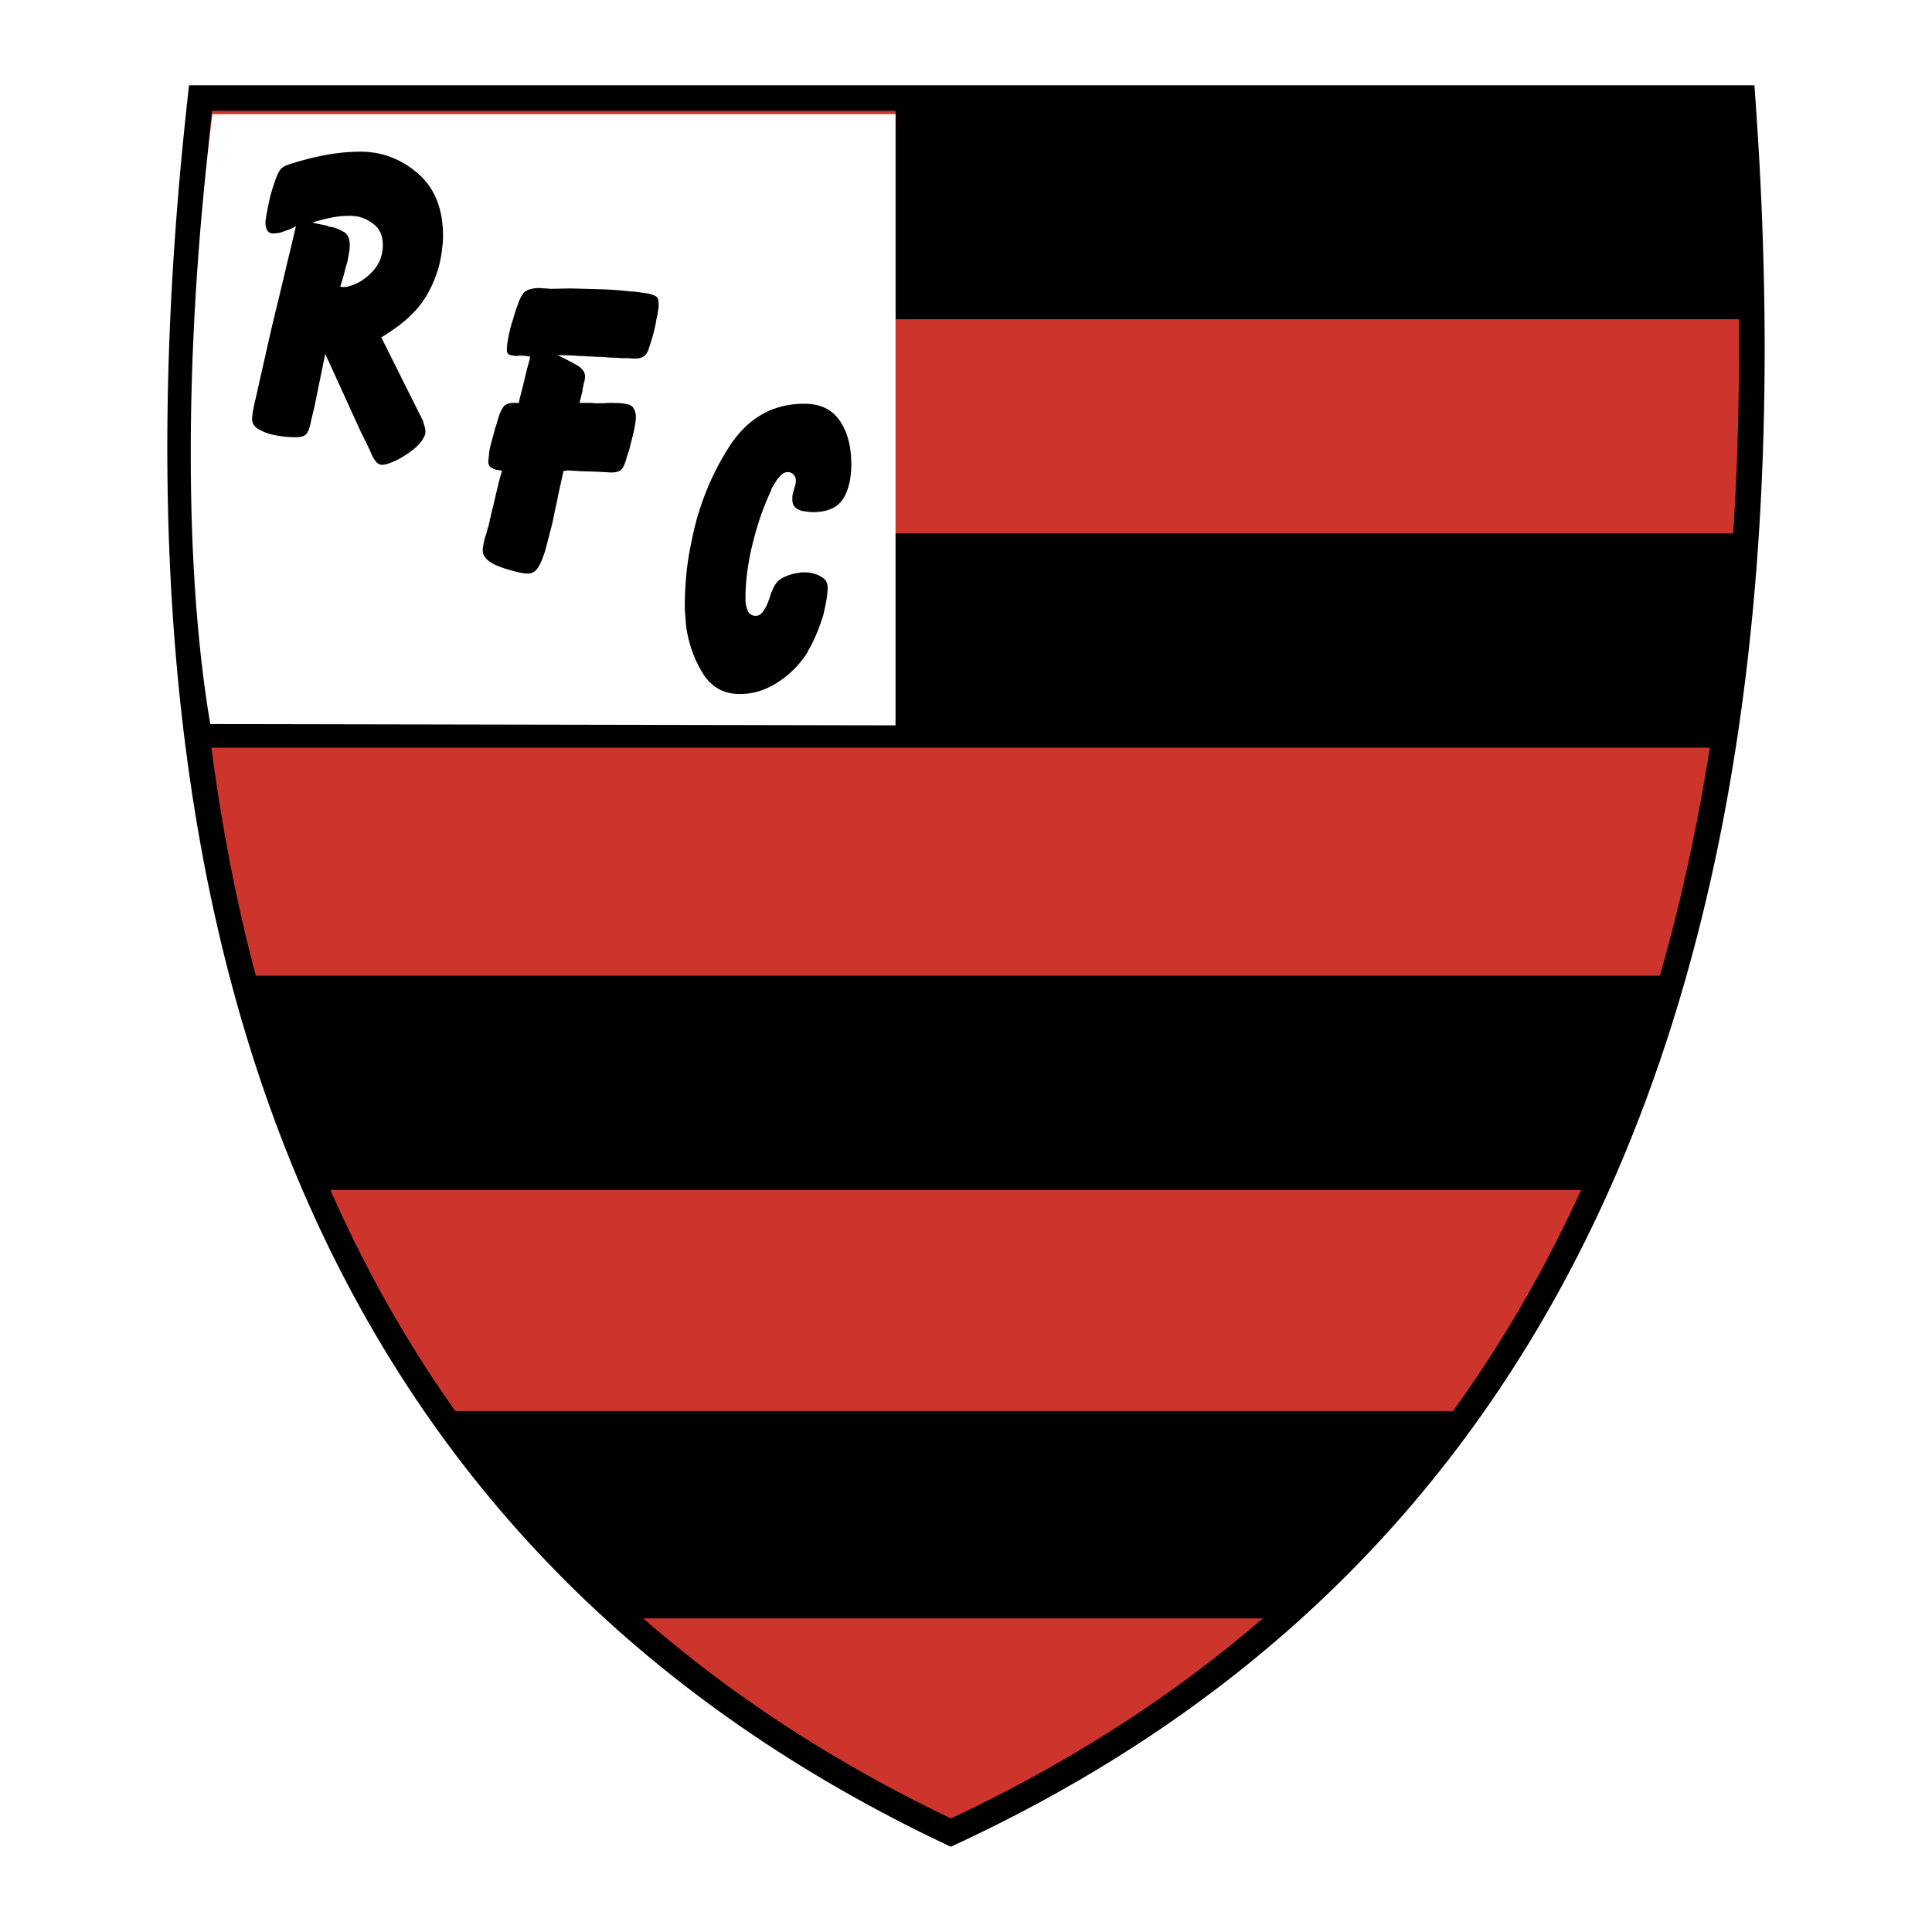
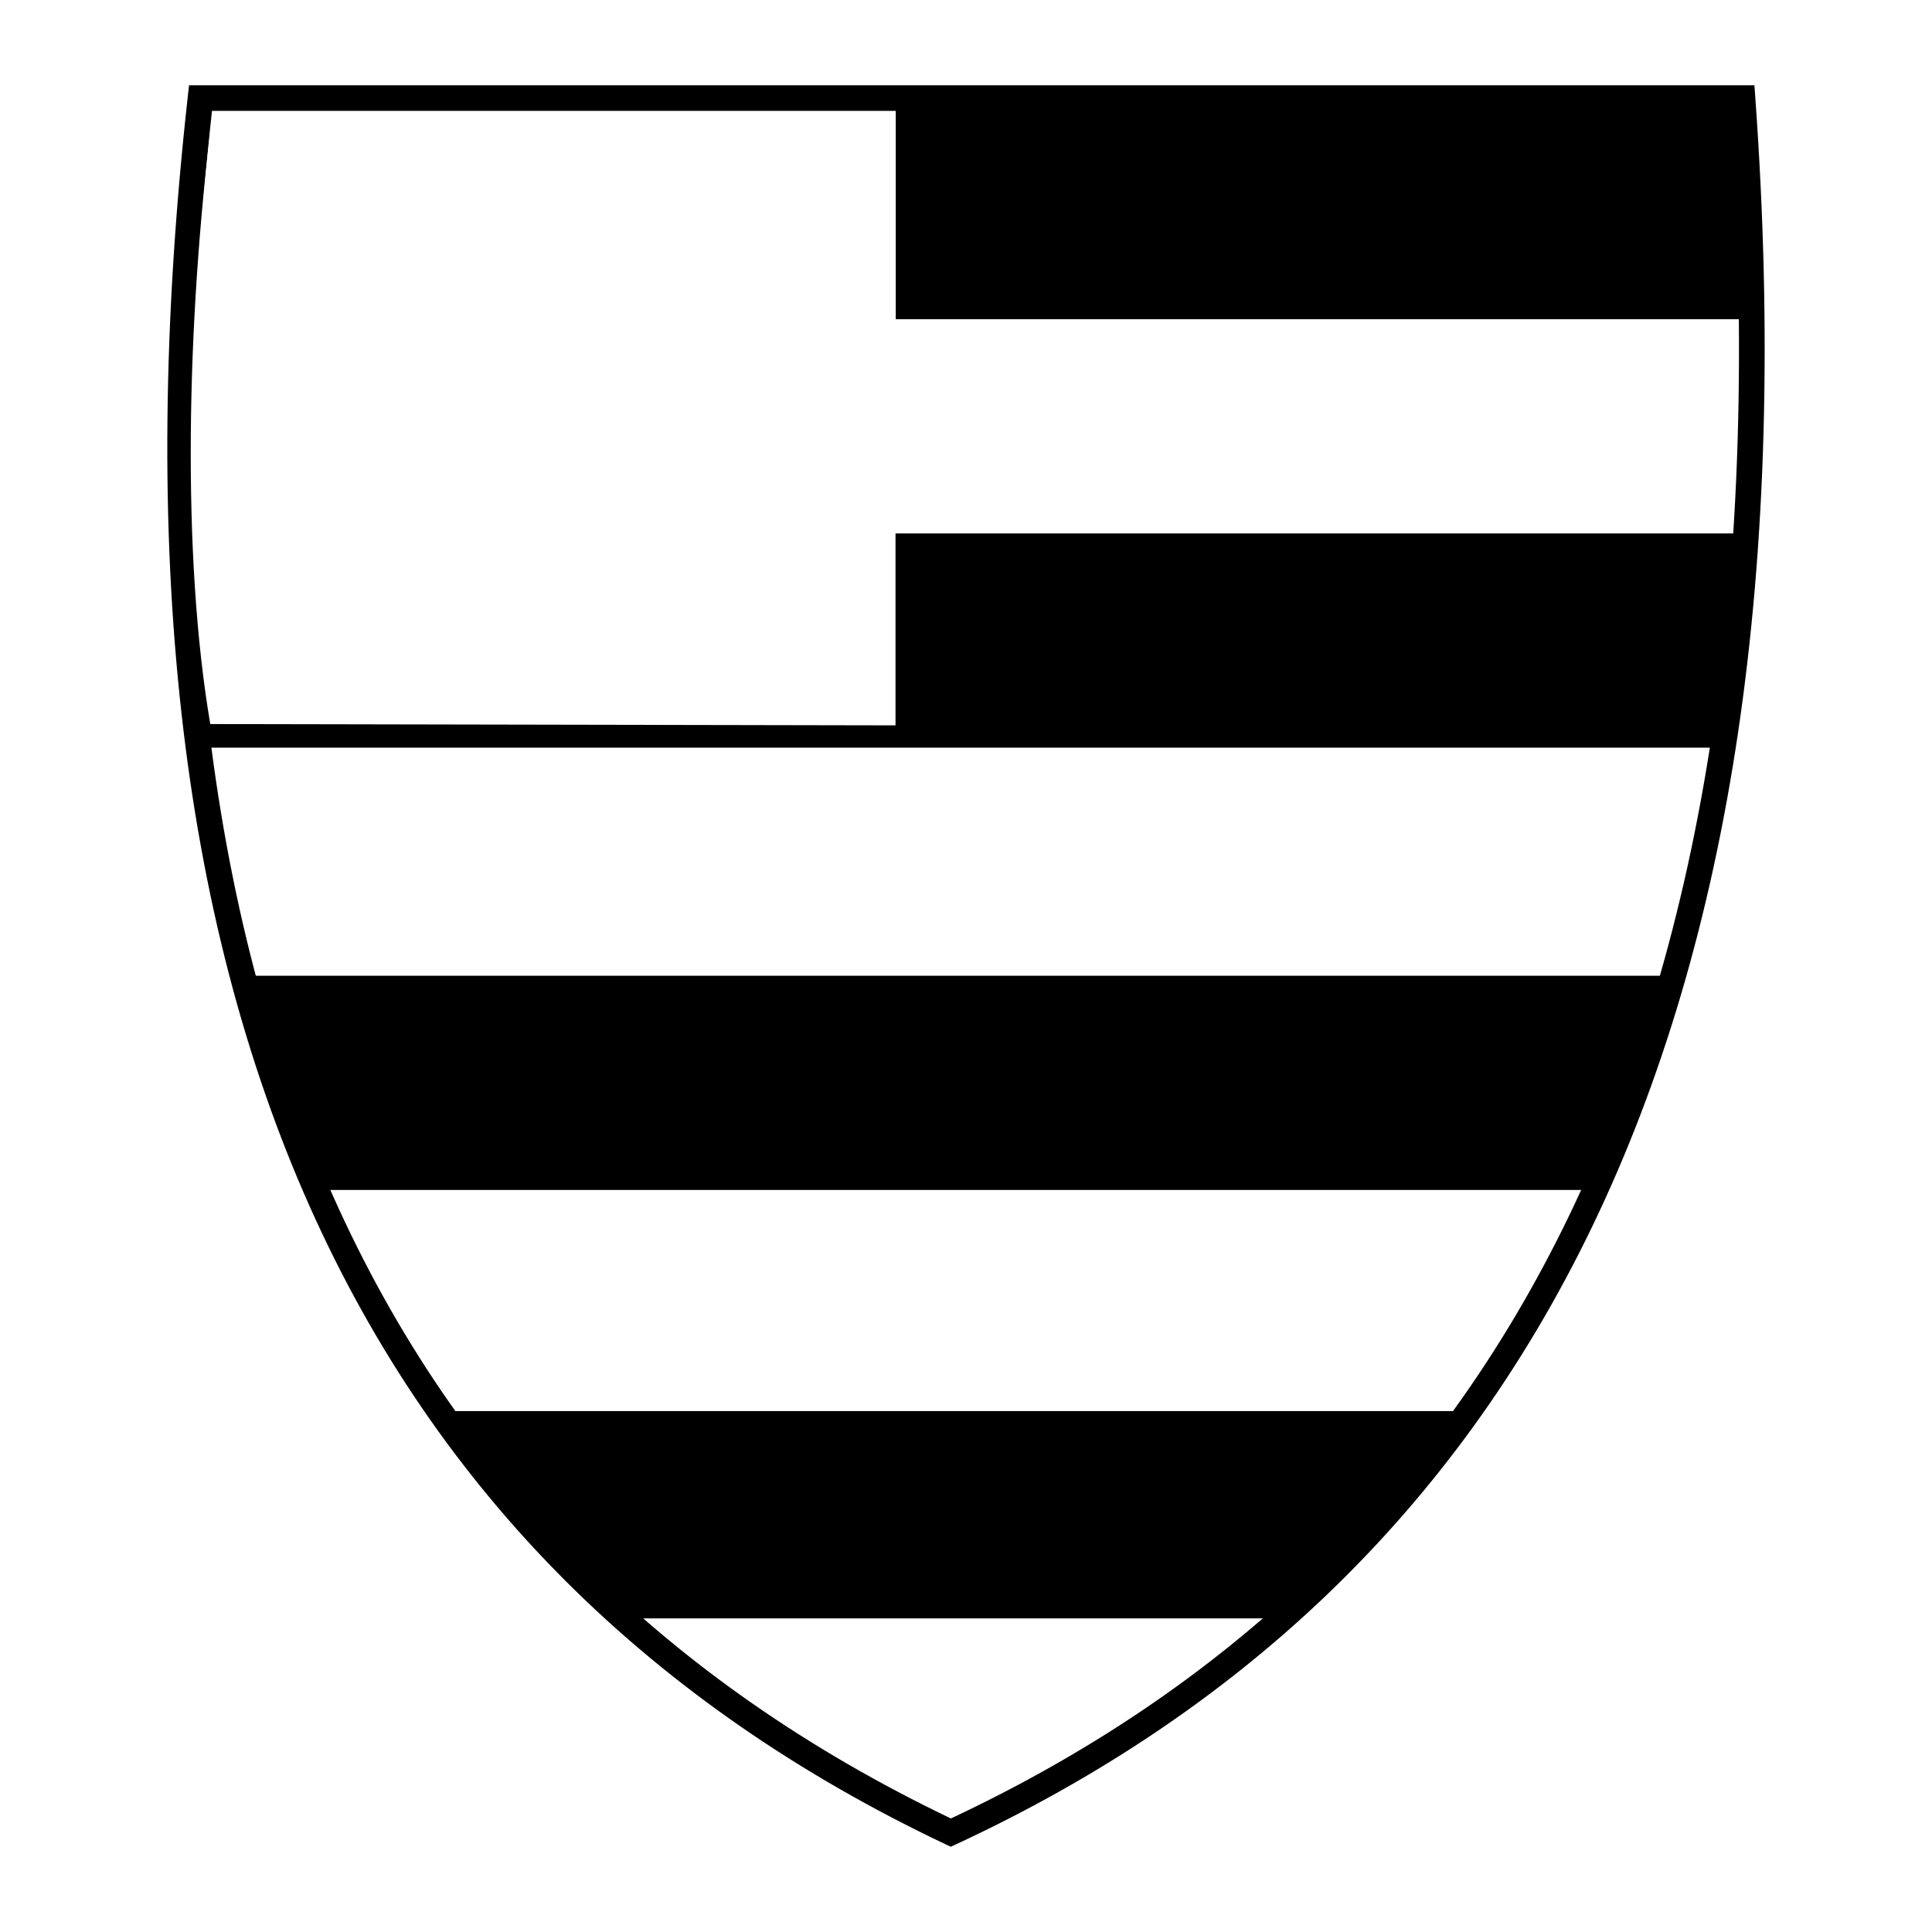
<svg xmlns="http://www.w3.org/2000/svg" width="2500" height="2500" viewBox="0 0 192.756 192.756">
-   <path fill-rule="evenodd" clip-rule="evenodd" fill="#fff" d="M0 0h192.756v192.756H0V0z" />
-   <path d="M20.002 9.783c-9.987 89.918 17.083 145.653 74.861 173.061 55.517-25.799 85.736-79.234 78.982-173.061H20.002z" fill-rule="evenodd" clip-rule="evenodd" fill="#cd352c" />
  <path d="M21.148 11.061c-4.771 44.205-.504 80.026 12.037 108.173 12.532 28.129 33.351 48.623 61.685 62.195 27.229-12.779 48.264-32.316 61.689-60.16 13.436-27.867 19.27-64.087 16.092-110.208H21.148zm9.709 109.212C18.022 91.464 13.715 54.832 18.734 9.643l.126-1.138h156.178l.086 1.188c3.393 47.137-2.521 84.167-16.27 112.684-13.787 28.596-35.432 48.602-63.458 61.625l-.539.25-.539-.256c-29.168-13.836-50.589-34.83-63.461-63.723z" />
  <path fill-rule="evenodd" clip-rule="evenodd" d="M89.37 53.22h85.222l-2.071 21.374H19.63L17.56 53.22h71.81zM89.37 9.529l84.878-.347v22.664H89.37V9.529zM24.462 97.348H167l-7.938 21.373H32.055l-7.593-21.373zM43.79 140.785h102.847L128 161.469H62.772L43.79 140.785z" />
  <path d="M21.189 11.39h68.157v60.98l-68.367-.13c-2.84-16.702-2.407-39.947.21-60.85z" fill-rule="evenodd" clip-rule="evenodd" fill="#fff" />
-   <path d="M38.027 33.63l3.512 7.035.647 1.288c.056.201.111.39.167.558.056.172.089.362.089.557a.994.994 0 0 1-.083.407 4.53 4.53 0 0 1-.217.413c-.201.312-.491.619-.858.919a8.415 8.415 0 0 1-1.16.797 6.865 6.865 0 0 1-1.115.552c-.368.145-.658.217-.858.217a.786.786 0 0 1-.641-.317 3.302 3.302 0 0 1-.429-.714 1.494 1.494 0 0 1-.083-.189 4.719 4.719 0 0 0-.089-.195c-.139-.312-.29-.63-.446-.942-.156-.312-.312-.619-.452-.903l-3.562-7.81-1.076 5.278-.34 1.417c-.111.625-.268 1.059-.452 1.282-.184.229-.552.346-1.098.346-.195 0-.485-.017-.853-.039-.374-.028-.78-.089-1.204-.173a5.092 5.092 0 0 1-1.611-.58c-.468-.268-.691-.652-.663-1.137.028-.34.083-.686.15-1.025.067-.346.15-.691.234-1.031.368-1.662.747-3.317 1.115-4.956a229.97 229.97 0 0 1 1.16-4.917c.111-.485.234-.97.345-1.438.111-.469.229-.954.34-1.439.111-.485.234-.97.346-1.438.111-.469.229-.954.34-1.433l.346-1.461c-.223.14-.479.262-.747.362-.273.1-.541.195-.797.279a2.44 2.44 0 0 1-.362.067 4.806 4.806 0 0 1-.407.022c-.257 0-.446-.112-.558-.324a1.513 1.513 0 0 1-.173-.708v-.062-.067c.028-.256.089-.613.173-1.07s.189-.948.301-1.46c.167-.602.352-1.171.535-1.694.185-.524.379-.892.58-1.093.111-.111.245-.201.385-.257.139-.055.284-.117.429-.172h.062c.012 0 .022-.017.022-.045a.33.33 0 0 0 .128-.022.265.265 0 0 1 .088-.022 28.358 28.358 0 0 1 3.346-.836 18.916 18.916 0 0 1 3.434-.323c2.141 0 4.052.725 5.725 2.169s2.509 3.529 2.509 6.243c0 .2-.012.401-.022.602-.011.201-.039.401-.062.602a11.398 11.398 0 0 1-.858 3.344c-.457 1.087-1.031 2.019-1.717 2.788a11.784 11.784 0 0 1-1.65 1.522c-.585.446-1.21.87-1.868 1.271l.003-.045zm-6.913-11.461c.056.028.1.045.123.045.028 0 .078.016.134.044.022 0 .062.011.106.022.045.011.084.022.106.022l1.031.212a.648.648 0 0 0 .234.106c.072.011.156.022.24.022.457.111.875.29 1.243.513.374.228.563.663.563 1.293 0 .256-.028.541-.084.853-.056.312-.123.636-.178.948a3.64 3.64 0 0 0-.146.446 5.295 5.295 0 0 0-.111.457c-.056.201-.111.401-.167.597-.056.201-.117.39-.172.558l-.089.301c.167.028.334.033.491.022.156-.011.329-.051.496-.106.803-.229 1.55-.714 2.229-1.438.686-.725 1.031-1.611 1.031-2.637 0-.886-.278-1.561-.836-2.018-.558-.457-1.165-.747-1.823-.858-.111 0-.223-.012-.323-.022a2.905 2.905 0 0 0-.318-.022 9.43 9.43 0 0 0-1.89.195 19.16 19.16 0 0 0-1.89.49v-.045zM55.542 35.388c.34.167.686.346 1.026.513.346.172.691.362 1.032.562.2.111.378.262.535.446.156.189.234.412.234.668v.129a.184.184 0 0 1-.017.083.27.27 0 0 0-.022.089c0 .056-.011.111-.022.167a.764.764 0 0 1-.067.172.59.59 0 0 1-.017.15.622.622 0 0 0-.022.15 1.432 1.432 0 0 0-.067.257 2.187 2.187 0 0 0-.022.262c-.056.201-.106.396-.146.58-.044.184-.1.379-.156.58h1.249c.14.022.284.039.424.039h.429c.172 0 .334-.005.474-.016.145-.011.29-.022.429-.022.284 0 .58.005.881.017s.597.056.881.112a.9.9 0 0 1 .68.485c.145.268.201.597.178.964-.028.312-.083.652-.15 1.02-.072.368-.167.758-.279 1.154-.056.223-.117.463-.173.702-.056.24-.134.479-.217.703a7.146 7.146 0 0 0-.146.49 4.56 4.56 0 0 1-.155.446c-.14.368-.318.608-.53.703-.212.1-.485.15-.797.15l-1.46-.084-1.544-.044-1.371-.084a.457.457 0 0 1-.195.044h-.189a.263.263 0 0 1-.022.083.276.276 0 0 0-.022.084c0 .028-.005.062-.017.089s-.022.061-.022.083l-.435 1.973c-.083.458-.178.915-.278 1.355-.1.44-.195.892-.279 1.349-.111.457-.234.914-.345 1.355-.112.44-.229.88-.34 1.31-.028.112-.067.24-.106.379-.044.145-.101.29-.156.435a4.552 4.552 0 0 1-.574 1.221 1.163 1.163 0 0 1-1.008.535c-.201 0-.469-.039-.792-.106a12.049 12.049 0 0 1-1.054-.278 6.157 6.157 0 0 1-.686-.212 16.488 16.488 0 0 1-.646-.256c-.112-.056-.223-.118-.324-.173a3.755 3.755 0 0 1-.278-.173 1.973 1.973 0 0 1-.491-.496c-.128-.184-.195-.424-.195-.708a7.145 7.145 0 0 1 .345-1.545.703.703 0 0 0 .062-.211c.011-.083.039-.173.067-.257.056-.173.106-.351.15-.519a3.97 3.97 0 0 0 .106-.557c.028-.056.056-.111.067-.167a.931.931 0 0 0 .022-.172c.022-.111.056-.234.083-.346l.09-.345c.056-.224.111-.463.167-.703.056-.246.117-.497.173-.753.056-.229.117-.468.173-.708.056-.246.117-.485.173-.708l.256-.903c-.022.028-.062.034-.106.022s-.083-.022-.106-.022a.2.2 0 0 1-.083-.022.394.394 0 0 0-.134-.022h-.083a1.99 1.99 0 0 1-.625-.273c-.184-.128-.262-.368-.234-.714.028-.167.05-.352.062-.535s.039-.368.067-.535c.084-.368.179-.736.279-1.093s.195-.713.278-1.053c.056-.14.112-.29.151-.446.044-.156.095-.329.151-.496a3.379 3.379 0 0 1 .557-1.205.938.938 0 0 1 .362-.234c.128-.045.268-.083.413-.106h.729c0-.028.005-.067.017-.106.011-.044.022-.084.022-.111 0-.028.005-.067.017-.106.011-.044.022-.083.022-.106l.301-1.16.39-1.633c.056-.223.123-.463.189-.702.073-.246.128-.484.156-.713h-.173a.394.394 0 0 1-.172-.045l-.769-.039a.178.178 0 0 1-.106.039h-.261a.428.428 0 0 1-.15-.039c-.167 0-.329-.04-.469-.106-.145-.072-.217-.229-.217-.451 0-.285.044-.669.128-1.138.083-.468.201-.97.346-1.482.083-.256.167-.507.234-.747.066-.245.15-.496.233-.752.084-.229.167-.446.234-.647.072-.2.156-.374.24-.513.167-.368.424-.619.747-.73a3.304 3.304 0 0 1 1.054-.173c.111 0 .228.011.34.022.112.011.234.021.346.021.083 0 .173.006.256.018.089.011.162.022.217.022l1.974-.04c1.026.022 2.051.057 3.066.084 1.015.028 2.012.106 2.982.218.145 0 .323.017.535.039.211.027.423.061.624.089.257.022.502.067.725.123a2.2 2.2 0 0 1 .563.217c.14.084.228.201.256.34.028.145.045.307.045.479V30.58c-.028.201-.062.407-.084.619a4.326 4.326 0 0 1-.134.624c-.083.546-.2 1.076-.34 1.589-.145.513-.306 1.02-.474 1.5-.111.312-.279.541-.491.664a1.374 1.374 0 0 1-.713.195h-.362c-.128 0-.251-.017-.362-.039h-.692c-.111 0-.234-.011-.362-.022s-.268-.022-.407-.022c-.256 0-.507-.017-.747-.039a7.307 7.307 0 0 0-.797-.044c-.167 0-.334-.011-.49-.022s-.312-.022-.457-.022c-.14 0-.29-.011-.446-.022a7.16 7.16 0 0 0-.496-.022c-.368-.022-.752-.05-1.137-.061-.384-.011-.78-.022-1.176-.022v-.046h-.005zM84.938 46.2c0 1.571-.295 2.787-.864 3.629-.569.841-1.561 1.265-2.96 1.265-.111 0-.245-.011-.384-.022-.145-.011-.306-.039-.474-.061a1.599 1.599 0 0 1-.836-.323c-.245-.184-.368-.469-.368-.836v-.062-.067c0-.112.011-.223.022-.324s.039-.212.067-.323c.028-.084.061-.179.083-.279.028-.1.062-.195.09-.278.027-.084.056-.179.066-.279.011-.101.022-.195.022-.279a.88.88 0 0 0-.195-.574.806.806 0 0 0-.541-.284c-.285-.022-.552.089-.792.346a3.963 3.963 0 0 0-.625.858 2.246 2.246 0 0 0-.211.34 1.437 1.437 0 0 0-.128.345c-.458.971-.864 1.996-1.204 3.066s-.63 2.157-.858 3.245c-.14.713-.256 1.427-.34 2.14-.083.714-.128 1.45-.128 2.191v.346c.022.34.101.658.212.942s.346.463.686.519h.128c.257 0 .485-.123.669-.362.184-.245.334-.496.446-.753.027-.056.055-.111.066-.15.011-.044.04-.095.067-.15 0-.028.005-.062.017-.083.011-.028.039-.078.067-.134 0-.056.017-.106.039-.145a.298.298 0 0 0 .044-.156c.111-.368.262-.714.429-1.026.167-.312.418-.574.73-.775.256-.14.535-.262.836-.362.301-.1.613-.167.925-.195a.78.78 0 0 1 .234-.045h.234c.145 0 .295.011.451.022.156.011.34.05.535.105.346.084.664.24.948.452.285.212.429.524.429.925 0 .396-.044.836-.128 1.305-.083.468-.189.953-.301 1.438a20.55 20.55 0 0 1-.685 1.907c-.257.613-.536 1.17-.82 1.655a.674.674 0 0 1-.101.212 1.047 1.047 0 0 0-.111.173c-.77 1.143-1.745 2.091-2.916 2.832s-2.408 1.115-3.696 1.115c-1.627 0-2.871-.708-3.729-2.124a12.023 12.023 0 0 1-1.634-4.694c-.022-.346-.056-.691-.083-1.031a12.294 12.294 0 0 1-.044-.987c0-.97.05-1.996.15-3.066.1-1.07.268-2.141.496-3.2.658-3.462 1.912-6.639 3.751-9.526 1.845-2.888 4.359-4.337 7.531-4.337 1.572 0 2.748.558 3.517 1.672.77 1.115 1.16 2.553 1.16 4.292l.009-.045z" fill-rule="evenodd" clip-rule="evenodd" />
</svg>